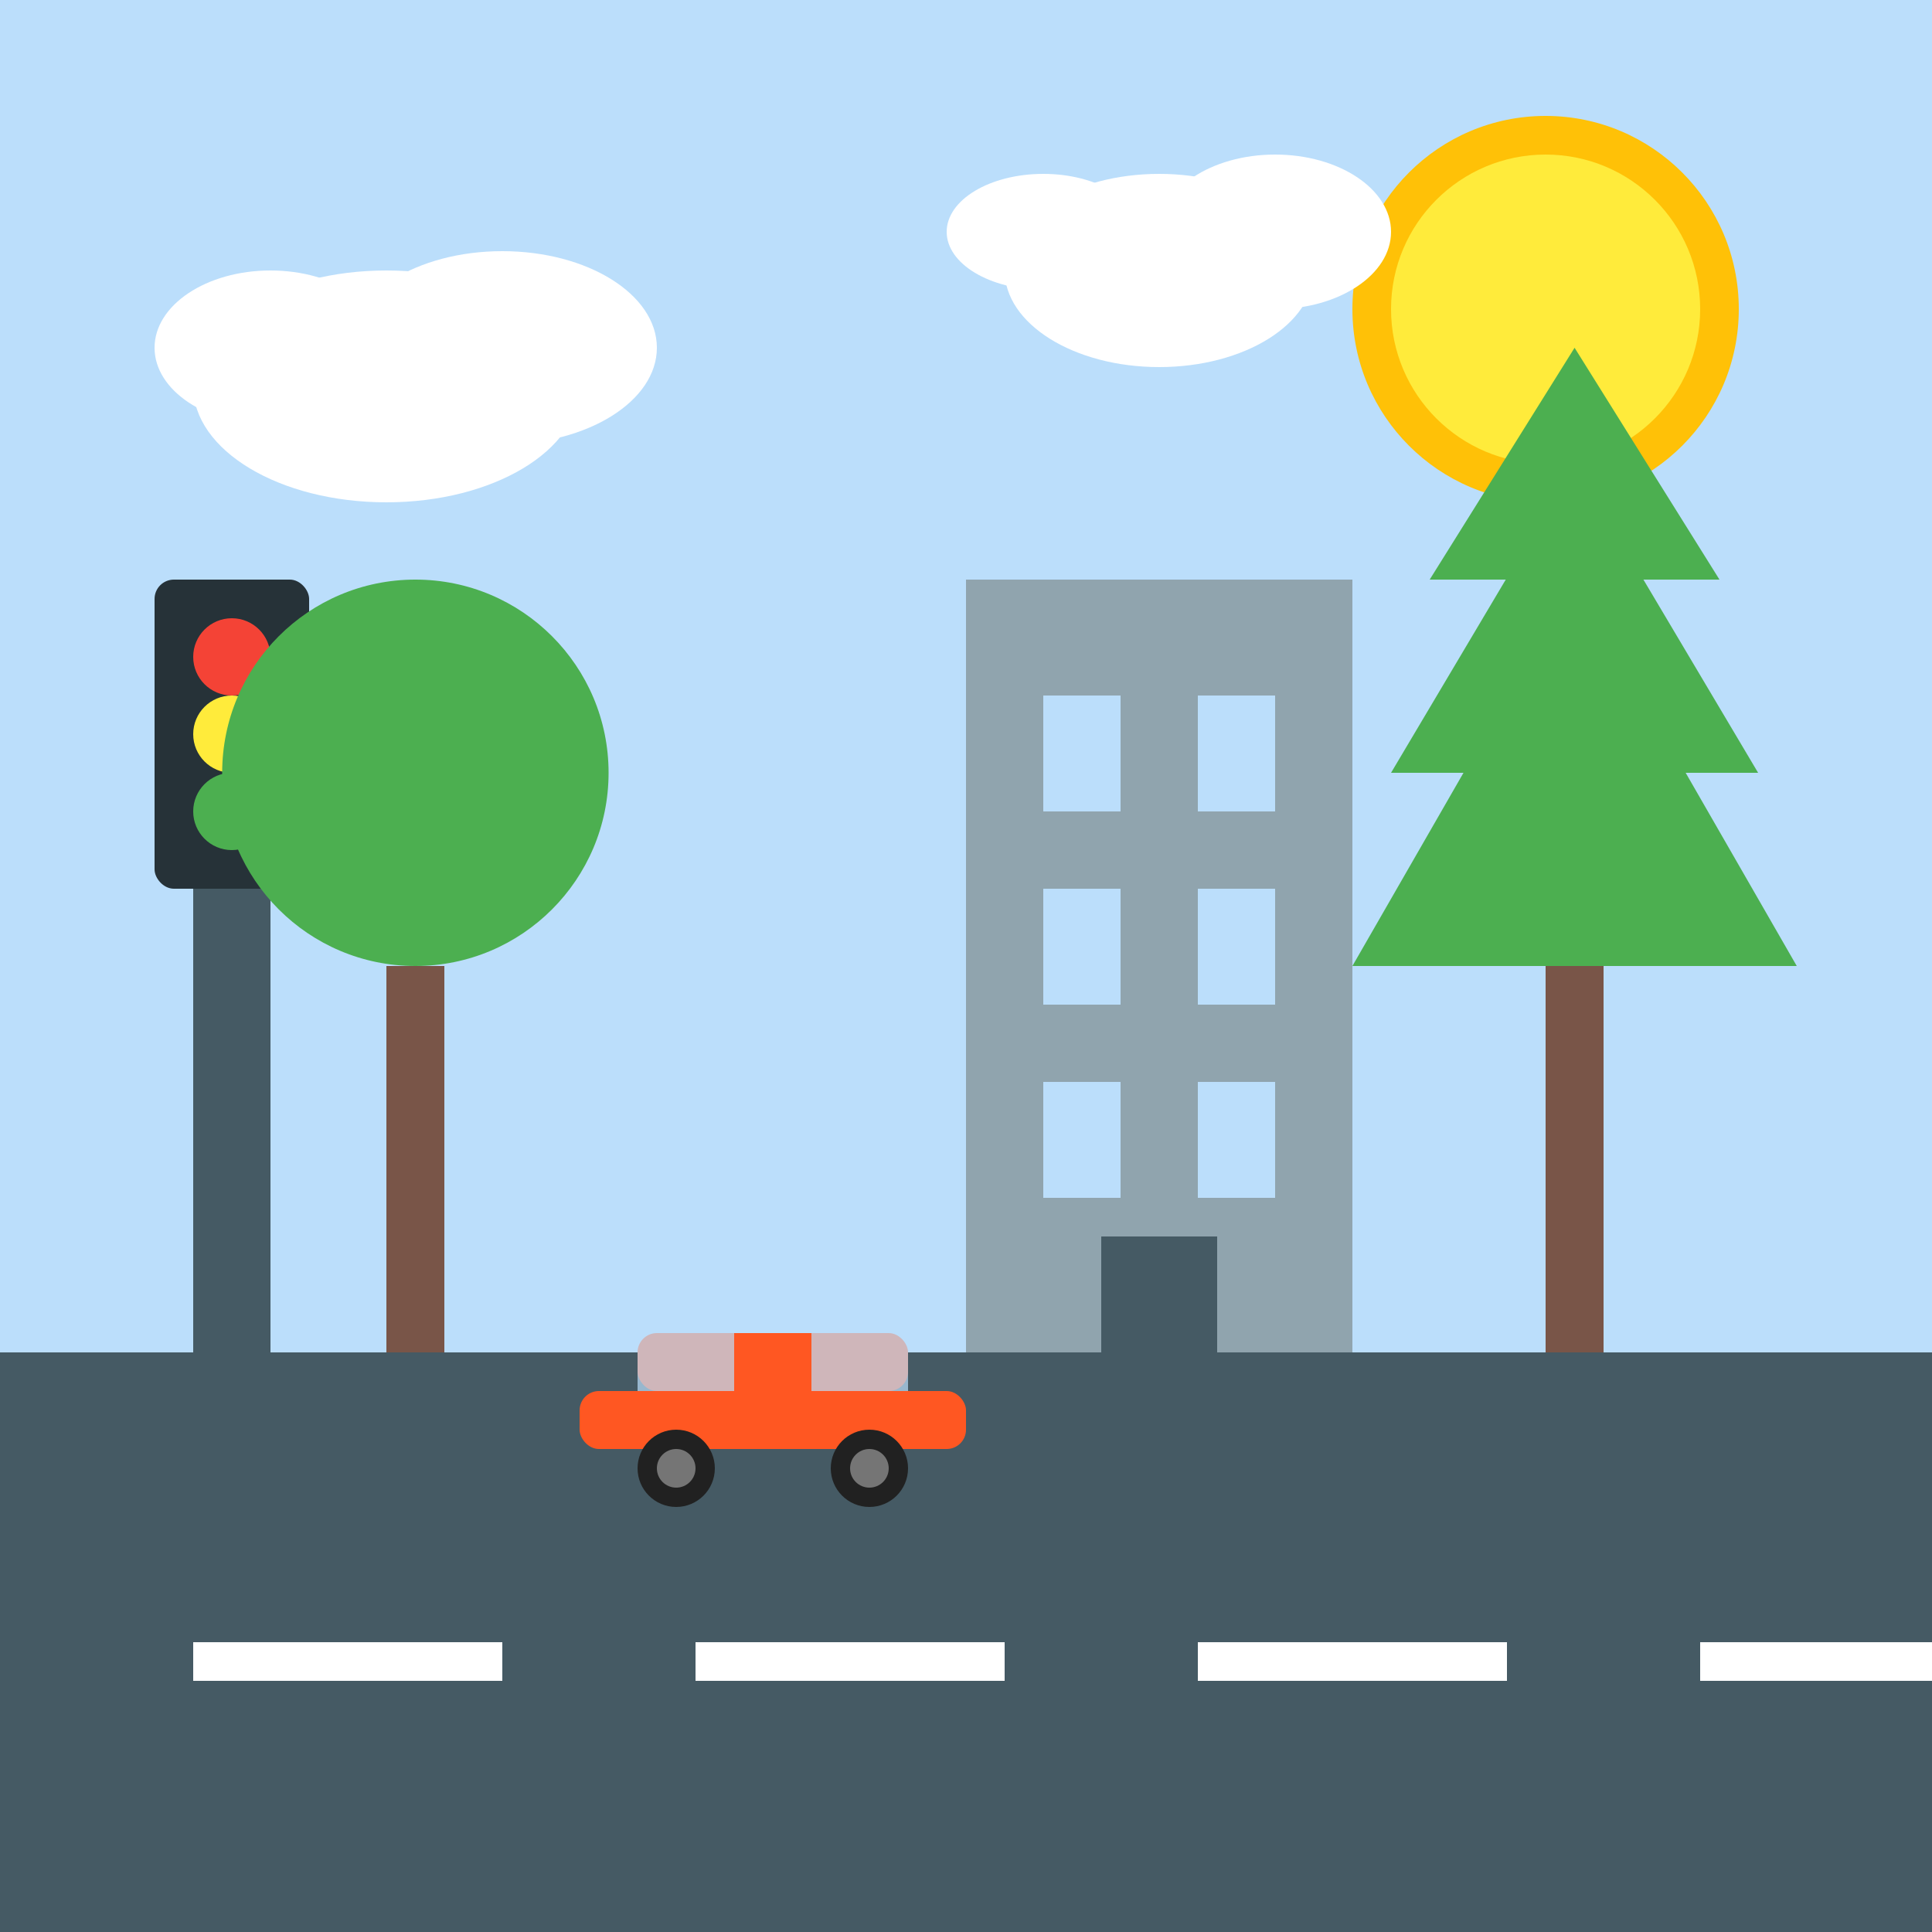
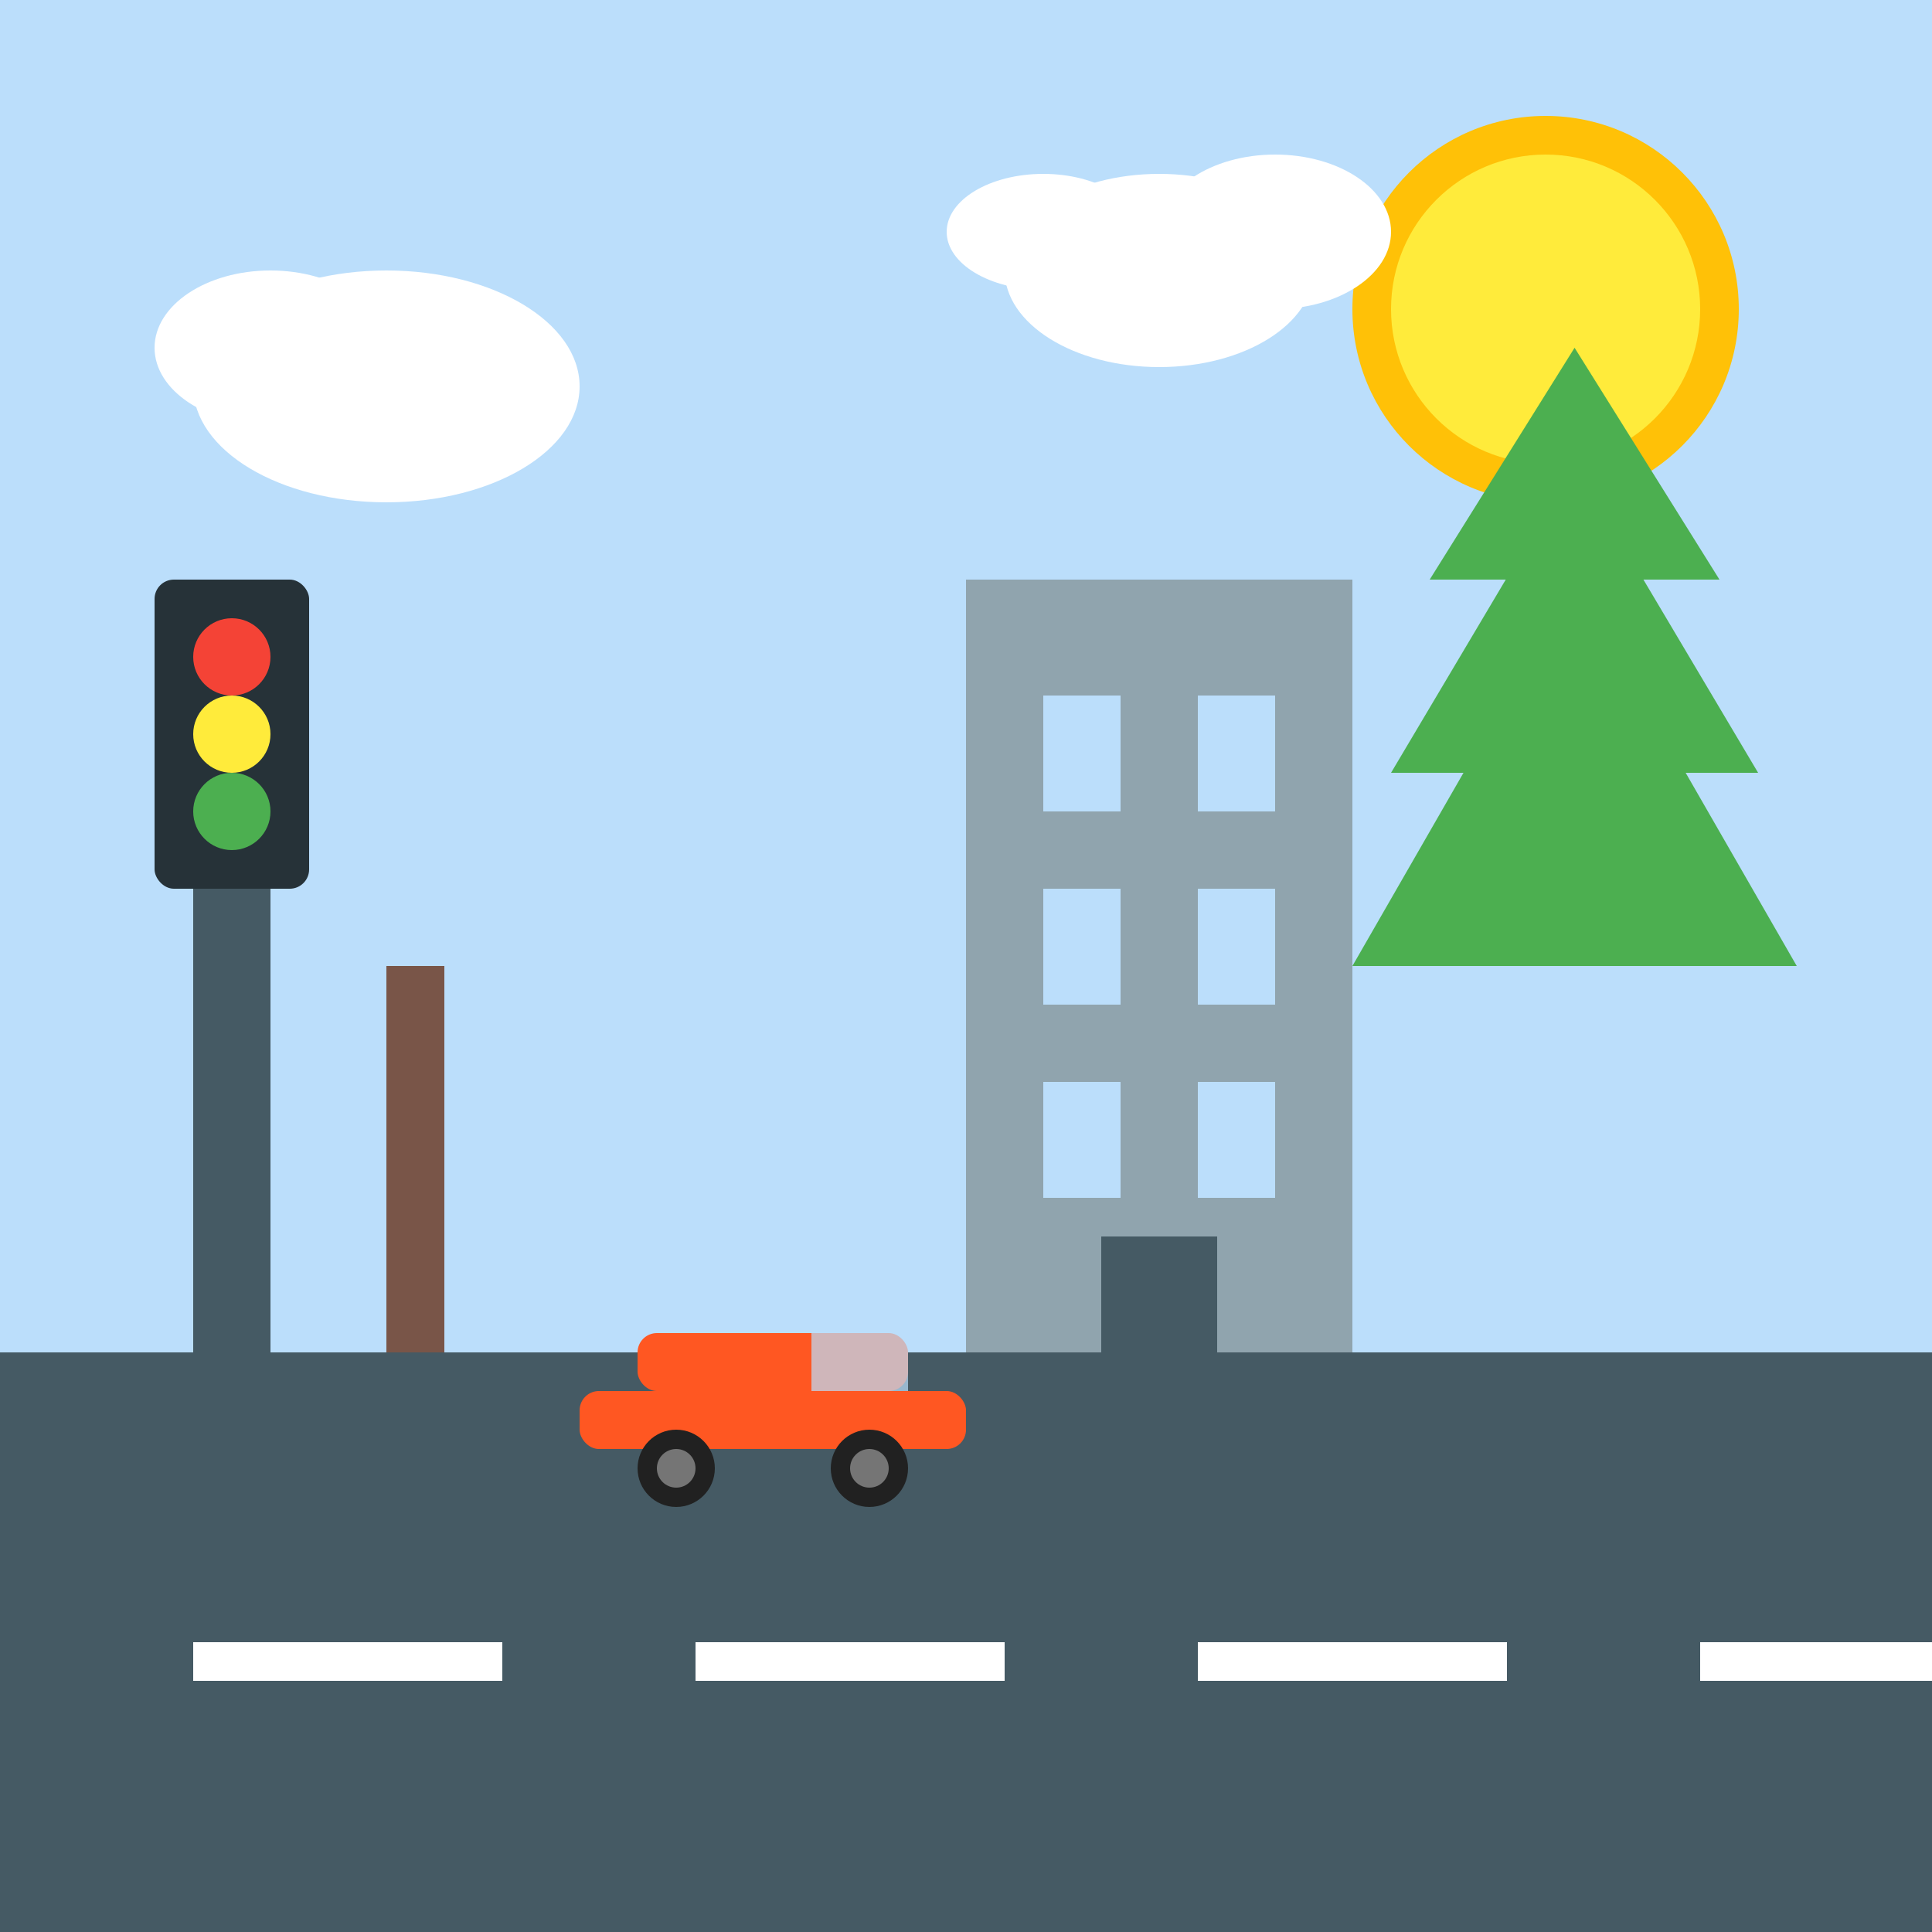
<svg xmlns="http://www.w3.org/2000/svg" viewBox="0 0 500 500">
  <rect x="0" y="0" width="500" height="500" fill="#808080" stroke="none" />
  <rect x="0" y="350" width="500" height="150" fill="#455a64" />
  <rect x="50" y="425" width="80" height="10" fill="#ffffff" />
  <rect x="180" y="425" width="80" height="10" fill="#ffffff" />
  <rect x="310" y="425" width="80" height="10" fill="#ffffff" />
  <rect x="440" y="425" width="60" height="10" fill="#ffffff" />
  <rect x="0" y="0" width="500" height="350" fill="#bbdefb" />
  <circle cx="400" cy="80" r="50" fill="#ffc107" />
  <circle cx="400" cy="80" r="40" fill="#ffeb3b" />
  <ellipse cx="100" cy="100" rx="50" ry="30" fill="#ffffff" />
-   <ellipse cx="130" cy="90" rx="40" ry="25" fill="#ffffff" />
  <ellipse cx="70" cy="90" rx="30" ry="20" fill="#ffffff" />
  <ellipse cx="300" cy="70" rx="40" ry="25" fill="#ffffff" />
  <ellipse cx="330" cy="60" rx="30" ry="20" fill="#ffffff" />
  <ellipse cx="270" cy="60" rx="25" ry="15" fill="#ffffff" />
  <g transform="translate(150, 380) scale(0.5)">
    <rect x="0" y="-40" width="200" height="30" rx="10" fill="#ff5722" />
    <rect x="30" y="-70" width="140" height="30" rx="10" fill="#ff5722" />
    <circle cx="50" cy="0" r="20" fill="#212121" />
    <circle cx="50" cy="0" r="10" fill="#757575" />
    <circle cx="150" cy="0" r="20" fill="#212121" />
    <circle cx="150" cy="0" r="10" fill="#757575" />
-     <rect x="30" y="-70" width="50" height="30" fill="#bbdefb" opacity="0.7" />
    <rect x="120" y="-70" width="50" height="30" fill="#bbdefb" opacity="0.7" />
  </g>
  <rect x="50" y="200" width="20" height="150" fill="#455a64" />
  <rect x="40" y="150" width="40" height="80" rx="5" fill="#263238" />
  <circle cx="60" cy="170" r="10" fill="#f44336" />
  <circle cx="60" cy="190" r="10" fill="#ffeb3b" />
  <circle cx="60" cy="210" r="10" fill="#4caf50" />
-   <rect x="400" y="250" width="15" height="100" fill="#795548" />
  <polygon points="350,250 465,250 407.5,150" fill="#4caf50" />
  <polygon points="360,200 455,200 407.5,120" fill="#4caf50" />
  <polygon points="370,150 445,150 407.5,90" fill="#4caf50" />
  <rect x="100" y="250" width="15" height="100" fill="#795548" />
-   <circle cx="107.5" cy="200" r="50" fill="#4caf50" />
  <rect x="250" y="150" width="100" height="200" fill="#90a4ae" />
  <rect x="270" y="180" width="20" height="30" fill="#bbdefb" />
  <rect x="310" y="180" width="20" height="30" fill="#bbdefb" />
  <rect x="270" y="230" width="20" height="30" fill="#bbdefb" />
  <rect x="310" y="230" width="20" height="30" fill="#bbdefb" />
  <rect x="270" y="280" width="20" height="30" fill="#bbdefb" />
  <rect x="310" y="280" width="20" height="30" fill="#bbdefb" />
  <rect x="285" y="320" width="30" height="30" fill="#455a64" />
</svg>